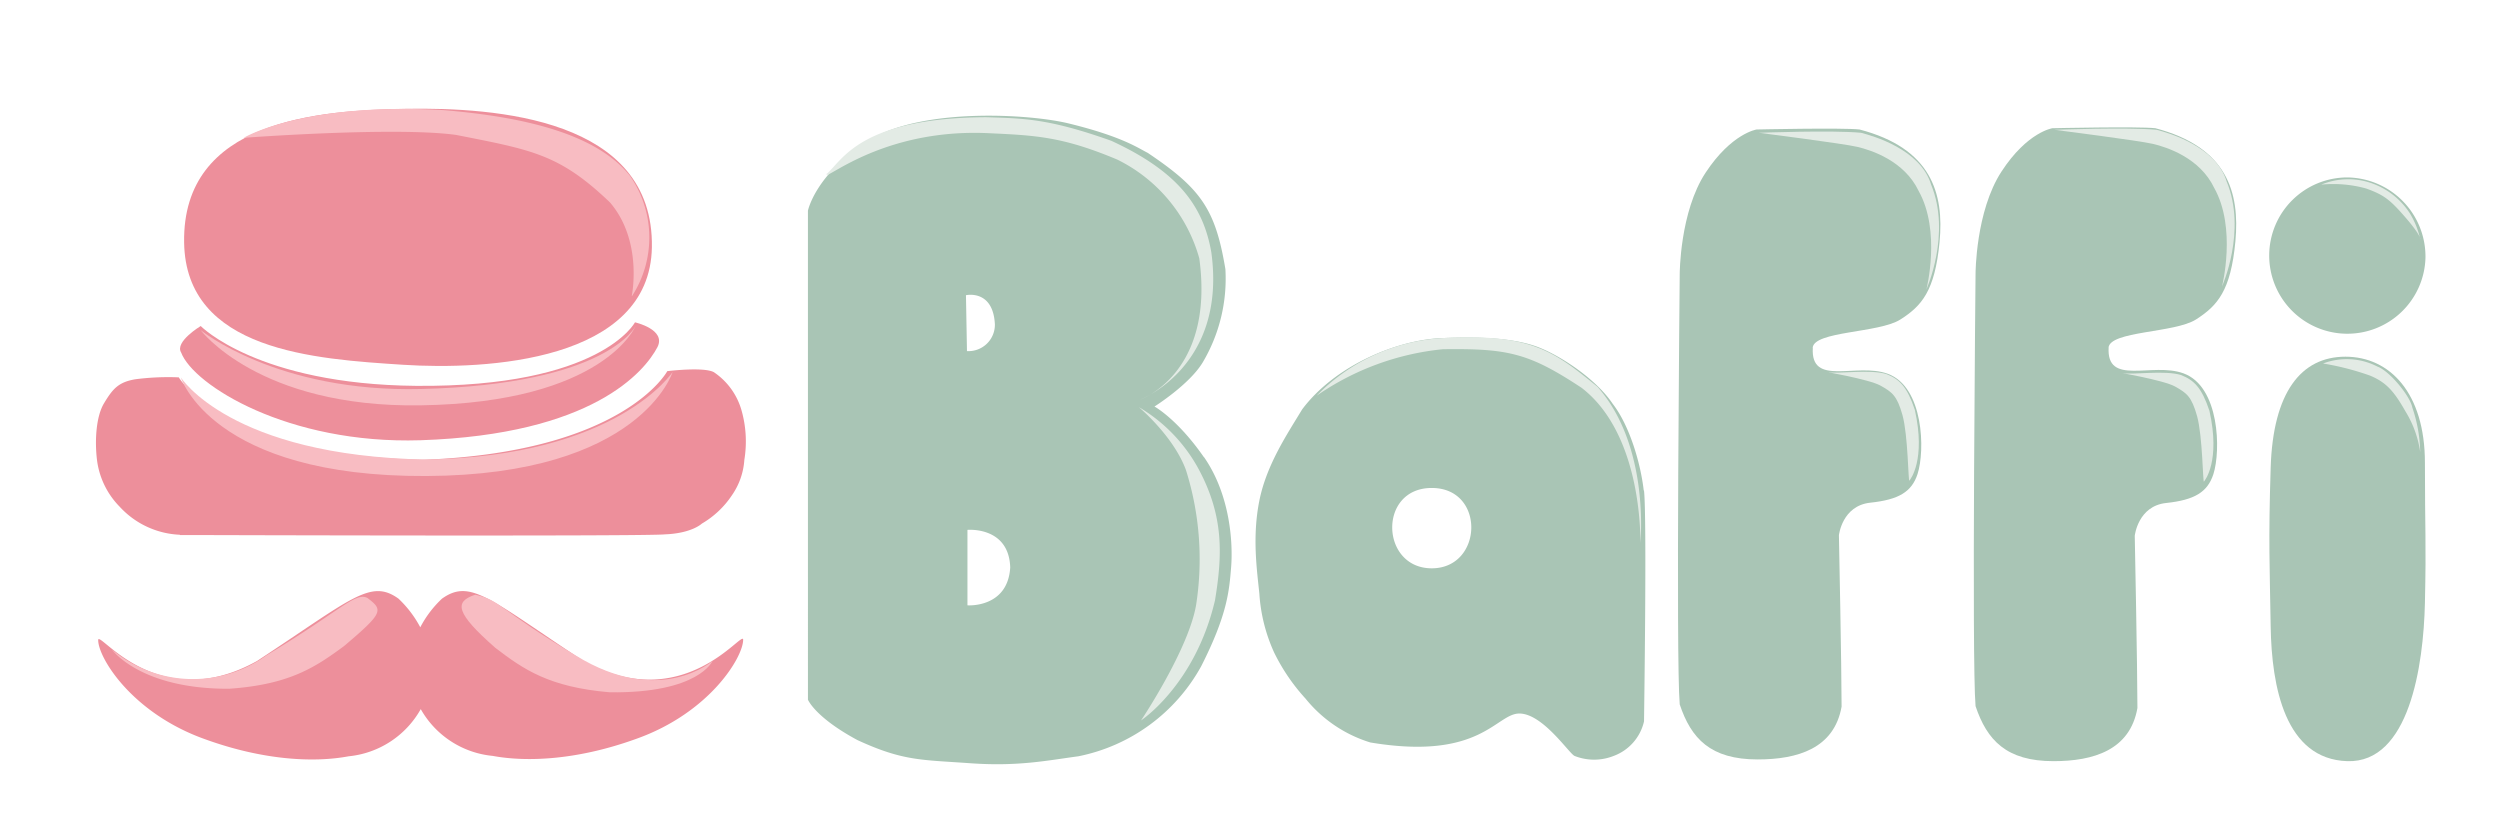
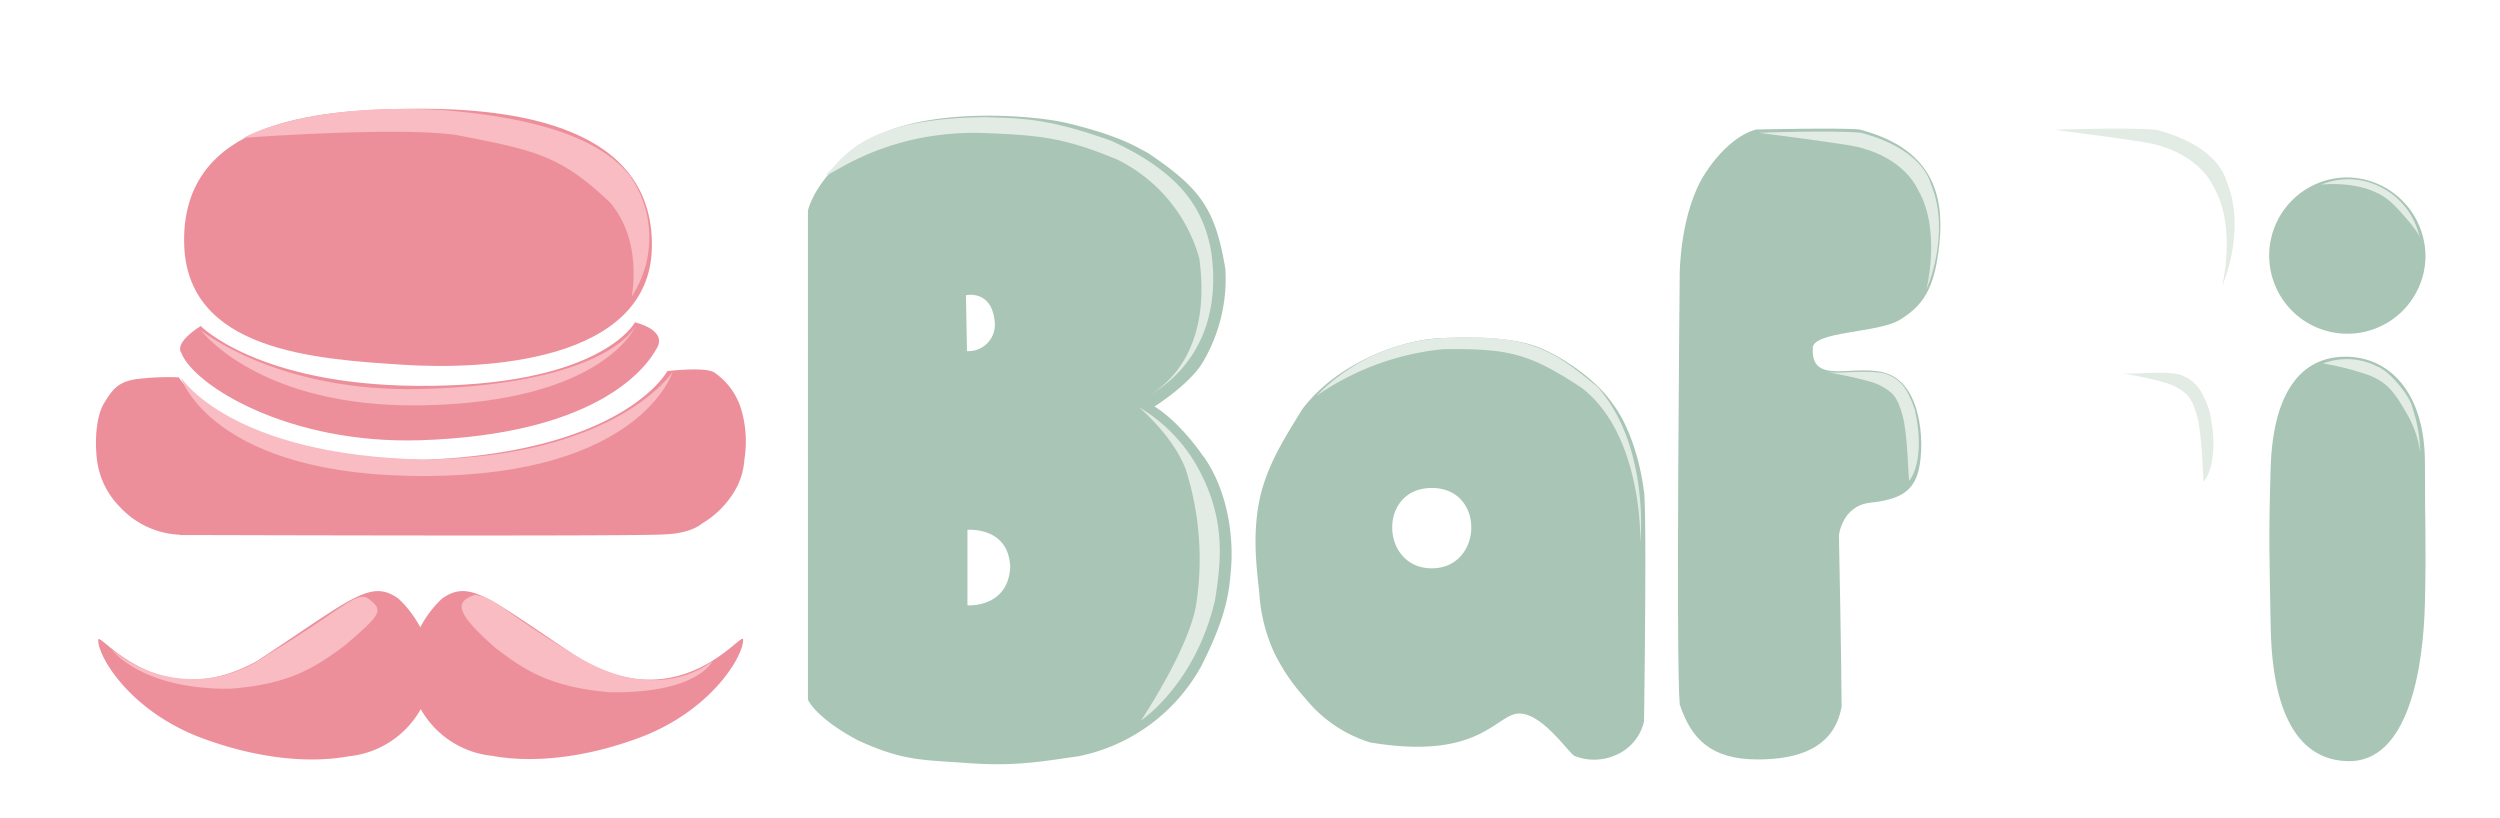
<svg xmlns="http://www.w3.org/2000/svg" data-bbox="12.206 13.826 296.324 83.383" viewBox="0 0 318 104" data-type="color">
  <g>
    <path d="M74.22 84.08c-12-7.93-14.39-10.51-18-7.93a13.66 13.66 0 0 0-2.76 3.64 14 14 0 0 0-2.77-3.64c-3.57-2.57-5.93 0-18 7.93C20 91.15 12.49 80 12.49 81.42c0 2.24 4.29 9.32 13.65 12.63 7.26 2.62 13.68 3 18.21 2.15a11.85 11.85 0 0 0 9.17-6 11.8 11.8 0 0 0 9.15 5.95c4.53.84 10.95.47 18.21-2.15 9.37-3.31 13.65-10.4 13.65-12.63-.01-1.37-7.53 9.78-20.31 2.71Z" fill="#ed8f9b" data-color="1" />
    <path d="M73.27 83.4c-10-6-9.63-7.09-12.82-7.75C57.7 76.54 58 78 63 82.4c3.61 2.76 6.85 5 14.55 5.66 11.36.15 13.09-4 13.09-4S84 90 73.27 83.4" fill="#f8bcc2" data-color="2" />
    <path d="M33.94 83.33c9.28-5.57 11.28-8.09 12.81-7.26 2 1.53 2.06 1.84-3 6.12-3.64 2.68-6.9 4.88-14.6 5.42-11.37.05-14.92-5-14.92-5a16 16 0 0 0 19.72.71" fill="#f8bcc2" data-color="2" />
    <path d="M82.92 31.45C82.68 46 61.8 47.08 51.29 46.4 40 45.67 23.63 44.65 23.42 30.84c-.24-15.56 17-16.82 28.28-17S83.19 15 82.92 31.45" fill="#ed8f9b" data-color="1" />
    <path d="M22.91 68.06h2.5s56.82.18 59.17-.09c3.43-.13 4.7-1.37 4.7-1.37A11.63 11.63 0 0 0 93.1 63a8.91 8.91 0 0 0 1.58-4.5 14.49 14.49 0 0 0-.38-6.38 8.71 8.71 0 0 0-3.5-4.78c-1.31-.7-5.92-.13-5.92-.13s-5.5 10.35-31.23 11.28C28.69 58 22.74 48 22.74 48a32.57 32.57 0 0 0-5.51.24c-2.16.36-2.89 1.21-4 3.06-1 1.65-1.2 4.74-.89 7.23a10.3 10.3 0 0 0 2.88 5.92 11 11 0 0 0 7.64 3.57" fill="#ed8f9b" data-color="1" />
    <path d="M83.63 44.15C82 47.26 75.38 55.28 53.48 56c-16.84.53-28.87-7-30.44-11.16-.85-1.36 2.49-3.37 2.49-3.37s7.24 7.42 27.38 7.61c23.53.2 27.86-8.08 27.86-8.08s4 .9 2.86 3.15" fill="#ed8f9b" data-color="1" />
    <path d="M23 48s6.26 10 31.19 10.45c24.4-.38 31.37-11.14 31.37-11.14s-4 13.11-31.34 13.24S23 48 23 48" fill="#f8bcc2" data-color="2" />
    <path d="M80.4 37.65a13.72 13.72 0 0 0-.28-15.3C75.83 17 66.65 14.86 56.32 14 38.48 13 31 17.53 31 17.53s19.16-1.44 27-.37c9.74 1.92 13.17 2.45 19.6 8.6 4.21 4.94 2.76 11.88 2.76 11.88" fill="#f8bcc2" data-color="2" />
    <path d="M25.47 41.95s9.68 8 28.1 7.53c23.88-.58 27.3-8.05 27.3-8.05s-3.95 9.77-27.38 10.13c-20.64.31-28-9.61-28-9.61" fill="#f8bcc2" data-color="2" />
    <path d="M153.14 58.16c-3.38-4.87-6.29-6.45-6.29-6.45s4.45-2.8 6.14-5.62a20.87 20.87 0 0 0 2.88-11.86C154.6 26.62 152.78 24 146 19.45c-1.23-.62-3.28-2.09-10.07-3.75-4.94-1.21-18.73-2.06-25.48 2.2s-7.68 8.9-7.68 8.9V89s.9 2.24 6.3 5.14c5.8 2.68 8.14 2.5 14.28 2.94s9.78-.34 13.82-.88a23 23 0 0 0 15.61-11.43c3.37-6.63 3.58-9.67 3.82-12.64s-.08-9.15-3.46-14M123.06 77v-9.6s5.27-.48 5.44 4.77c-.3 5.18-5.4 4.83-5.4 4.83m-.1-32.3-.13-7.15s3.45-.79 3.68 3.7a3.36 3.36 0 0 1-3.55 3.41" fill="#a9c5b5" data-color="3" />
    <path d="M105.19 22.09c2-1.75 4.28-7.11 20.27-7.18 4.56.16 7.74.09 15.9 3 8.68 4 11.72 8.47 12.72 14.18 2 14.61-9.11 18.77-9.11 18.77s9.59-3.26 7.58-18a20 20 0 0 0-10.43-12.56c-7-2.94-10.42-3.08-16.4-3.36-13.93-.65-21.29 6.6-20.53 5.1" fill="#e3ebe5" data-color="4" />
    <path d="M144.92 51.82a20.48 20.48 0 0 1 7.37 7.53c3.46 6.24 3.19 11.29 2.26 17-2.52 10.76-9.41 15.29-9.41 15.29s6-8.94 7-14.66a37.73 37.73 0 0 0-1.29-17.2c-1.58-4.3-5.94-7.95-5.94-7.95" fill="#e3ebe5" data-color="4" />
    <path d="M209.08 62.37c-.38-3.35-1.76-8.18-3.94-11-2-3-6.32-5.94-9.32-7.15s-7.49-1.42-12.25-1.22c-5.55.14-13.66 3.35-17.94 9.08-1.85 3.07-4.52 7-5.44 11.6s-.31 8.8 0 11.83a21.25 21.25 0 0 0 1.88 7.49 24.75 24.75 0 0 0 4 5.87 17 17 0 0 0 8.23 5.57c14.13 2.37 16-3.73 19-3.68s6.35 5.18 7 5.4a6.73 6.73 0 0 0 4.94 0 6.14 6.14 0 0 0 3.88-4.4s.38-26 0-29.34m-27 9.87c-6.54 0-6.87-10.22 0-10.22s6.54 10.22 0 10.22" fill="#a9c5b5" data-color="3" />
    <path d="M167.51 50.3a24.27 24.27 0 0 1 16.07-7.3c11.23-.61 14.12 1.72 19.62 6.2 6.72 7.6 5.45 19.87 5.45 19.87s.4-13.74-7.5-19.76c-6.68-4.4-9.3-5-17.61-4.89a34.07 34.07 0 0 0-16 5.87" fill="#e3ebe5" data-color="4" />
    <path d="M230.59 44.24c-.31 5 5.52 1.85 9.52 3.3 4.6 1.67 4.77 9.79 3.8 12.76-.74 2.27-2.4 3.26-6 3.64s-4 4.14-4 4.14.34 16.93.34 21.8c-.94 5.32-5.58 6.72-10.68 6.72-6 0-8.46-2.66-9.91-7-.5-5.65 0-54.75 0-54.75s0-7.9 3.3-12.9 6.48-5.48 6.48-5.48 10.88-.24 13.09 0c9.1 2.38 10.78 8.09 10.18 14.32s-2.27 8.13-5 9.86-11 1.45-11.14 3.6" fill="#a9c5b5" data-color="3" />
    <path d="M223.72 16.89s9.37-.35 13 0c1.51.39 7.55 2.1 8.91 6.57 2.59 6.29-.59 13.35-.59 13.35s1.89-7.41-1-12.54c-1.82-3.81-6-5.17-7.79-5.59s-12.44-1.78-12.44-1.78" fill="#e3ebe5" data-color="4" />
    <path d="M232.64 47.35c1.22.22 5.24-.4 7.3.23 1.68.65 2.65 1.62 3.63 4.56 1.41 6.36-.56 8.84-.7 9s-.17-5.8-.87-8.32-1.33-2.94-2.8-3.77-7.79-1.9-6.57-1.68" fill="#e3ebe5" data-color="4" />
-     <path d="M268.22 44.17c-.31 5 5.52 1.86 9.52 3.32 4.6 1.67 4.77 9.84 3.8 12.83-.74 2.28-2.4 3.28-6 3.66s-4 4.17-4 4.17.34 17 .34 21.91c-.94 5.35-5.58 6.76-10.68 6.76-6 0-8.46-2.68-9.91-7-.5-5.68 0-55 0-55s0-7.94 3.3-13 6.48-5.51 6.48-5.51 10.88-.24 13.09 0c9.1 2.39 10.77 8.13 10.18 14.4s-2.27 8.17-5 9.92-11 1.45-11.14 3.62" fill="#a9c5b5" data-color="3" />
    <path d="M270.11 47.47c1.22.22 5.24-.4 7.3.23 1.68.65 2.66 1.63 3.63 4.56 1.42 6.36-.56 8.84-.7 9s-.17-5.8-.87-8.32-1.33-2.94-2.79-3.77-7.79-1.9-6.57-1.68" fill="#e3ebe5" data-color="4" />
    <path d="M261.32 16.51s9.37-.35 13 0c1.51.39 7.55 2.1 8.91 6.57 2.59 6.29-.59 13.35-.59 13.35s1.89-7.41-1-12.54c-1.82-3.81-6-5.17-7.79-5.59s-12.44-1.78-12.44-1.78" fill="#e3ebe5" data-color="4" />
    <path d="M308.52 32.78a9.94 9.94 0 1 1-9.93-10.21 10.07 10.07 0 0 1 9.93 10.21" fill="#a9c5b5" data-color="3" />
    <path d="M298.33 45.37c5.67 0 10.12 4.65 10.12 13.49s.18 9.82 0 17.83-2 20.39-9.88 20.13-9.62-9.41-9.74-17.13-.3-10.71 0-20.23 3.84-14.09 9.51-14.09" fill="#a9c5b5" data-color="3" />
    <path d="M295.51 46.23a8.51 8.51 0 0 1 6.9.4c1.55.56 4.18 3.77 4.44 5.22a18.56 18.56 0 0 1 1 5.66 13.43 13.43 0 0 0-1.85-5.14c-1.45-2.55-2.42-3.72-4.55-4.6a34.54 34.54 0 0 0-6-1.54" fill="#e3ebe5" data-color="4" />
    <path d="M295.27 23.48a9 9 0 0 1 6.08-.28 9.54 9.54 0 0 1 5.16 3.9 10.41 10.41 0 0 1 1.34 3.33S308 30 306 27.69s-2.76-2.9-5.05-3.72a15.73 15.73 0 0 0-5.64-.49" fill="#e3ebe5" data-color="4" />
  </g>
</svg>